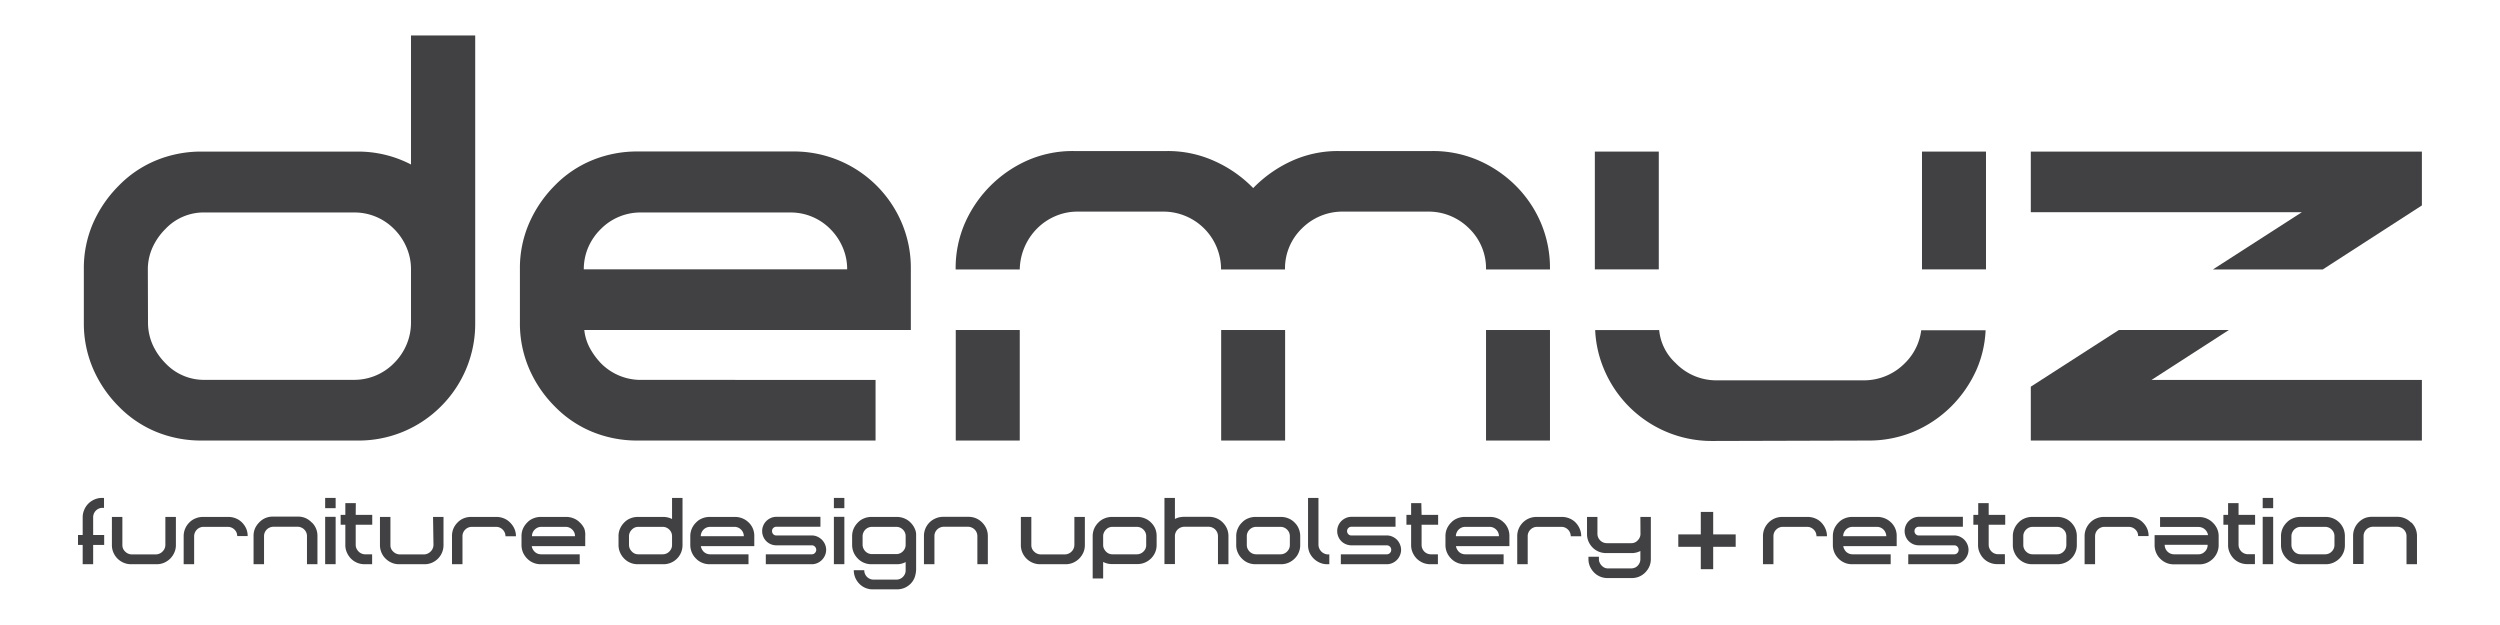
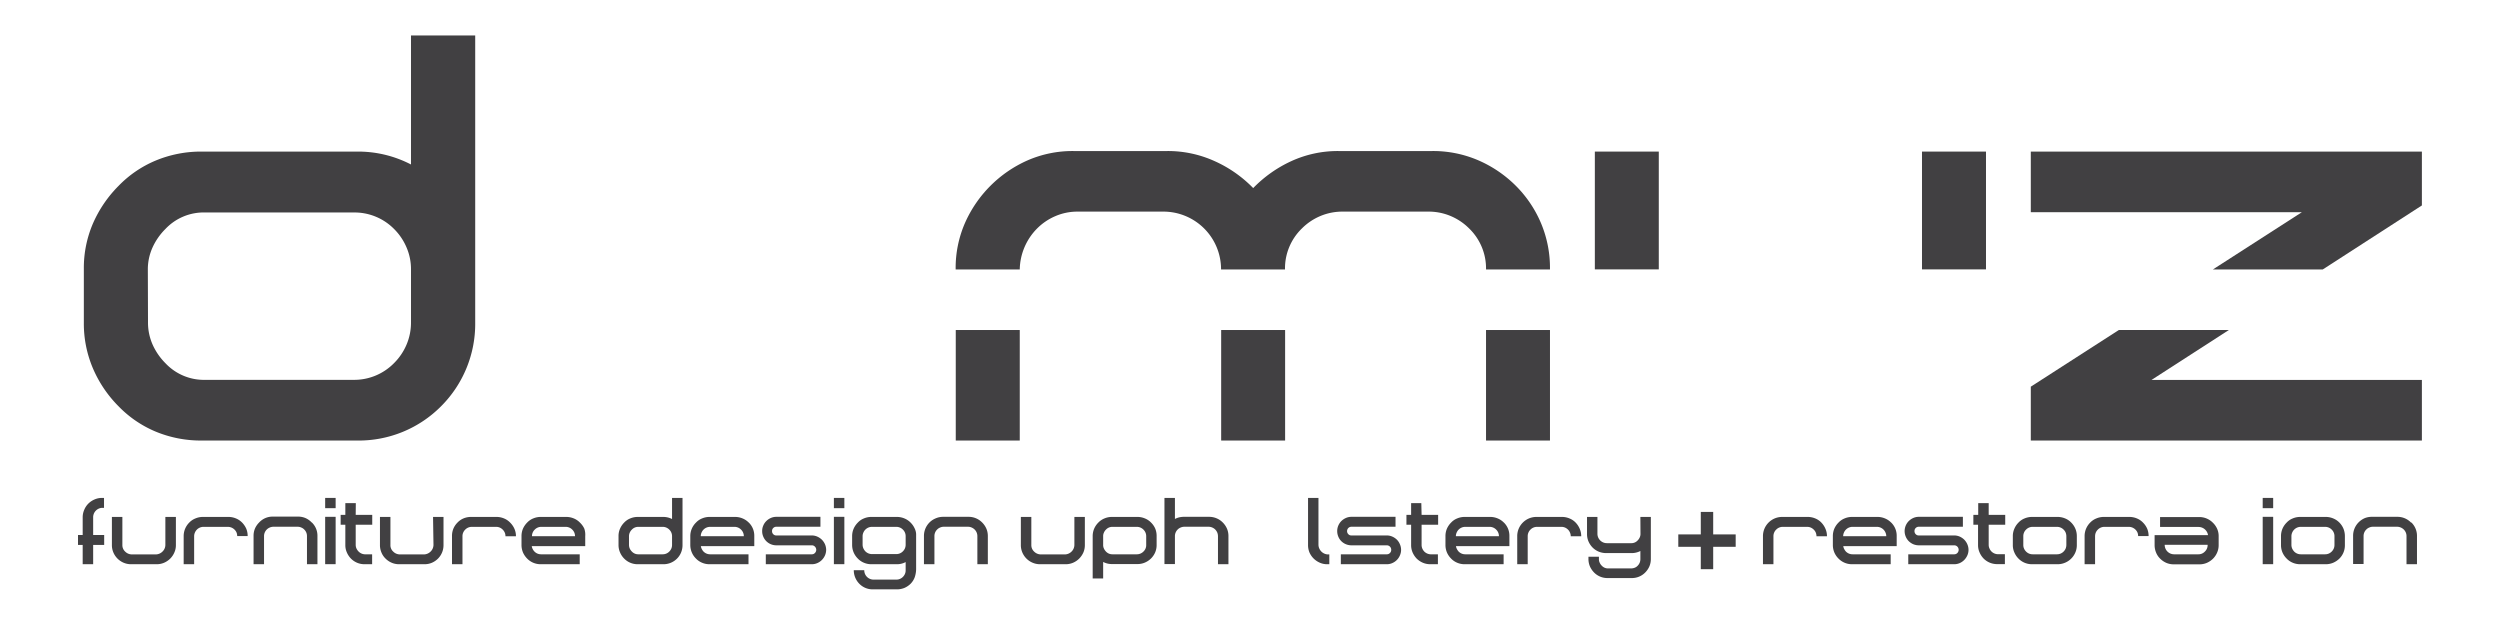
<svg xmlns="http://www.w3.org/2000/svg" viewBox="0 0 453.54 113.39">
  <defs>
    <style>.cls-1{fill:#414042;}</style>
  </defs>
  <title>logo</title>
  <g id="guides">
-     <path class="cls-1" d="M338.9,79.92a21,21,0,0,0,8.3-1.62A21.61,21.61,0,0,0,354,73.72,22.1,22.1,0,0,0,358.6,67a20.08,20.08,0,0,0,1.62-7.08H348.54a10.14,10.14,0,0,1-3,6A10.4,10.4,0,0,1,338.19,69H311.42A10.23,10.23,0,0,1,304,65.88a9.32,9.32,0,0,1-3-6H289.39A20.49,20.49,0,0,0,291,67a21.18,21.18,0,0,0,19.65,13Z" />
    <rect class="cls-1" x="173.39" y="59.87" width="11.61" height="20.05" />
    <rect class="cls-1" x="269.59" y="59.87" width="11.6" height="20.05" />
-     <path class="cls-1" d="M158.84,79.92v-11H116.39A10.13,10.13,0,0,1,109,65.88,13.17,13.17,0,0,1,107,63.13a8.87,8.87,0,0,1-1-3.26h59.24V48.78a20.87,20.87,0,0,0-1.63-8.3,21.23,21.23,0,0,0-19.75-13H115.68a21.4,21.4,0,0,0-8.35,1.63,20.21,20.21,0,0,0-6.72,4.58A22.28,22.28,0,0,0,96,40.48a20.39,20.39,0,0,0-1.68,8.3v9.77A20.73,20.73,0,0,0,96,66.9a22,22,0,0,0,4.63,6.82,20.21,20.21,0,0,0,6.72,4.58,21.39,21.39,0,0,0,8.35,1.62ZM106.72,44.86A10.47,10.47,0,0,1,109,41.55a10.1,10.1,0,0,1,7.43-3h26.77a10.08,10.08,0,0,1,7.43,3,10.47,10.47,0,0,1,2.24,3.31,9.9,9.9,0,0,1,.82,4H105.91A10.06,10.06,0,0,1,106.72,44.86Z" />
    <path class="cls-1" d="M243.63,38.39H259.1a10.31,10.31,0,0,1,4.12.82,10.47,10.47,0,0,1,3.31,2.24,10.09,10.09,0,0,1,3.06,7.43h11.6v-.1a20.87,20.87,0,0,0-1.63-8.3A21.28,21.28,0,0,0,275,33.71a22,22,0,0,0-6.82-4.63,20.73,20.73,0,0,0-8.35-1.68h-17a20.21,20.21,0,0,0-8.56,1.83,23,23,0,0,0-6.92,4.89,22.76,22.76,0,0,0-7-4.89,20.52,20.52,0,0,0-8.6-1.83h-17a20.39,20.39,0,0,0-8.3,1.68,22.23,22.23,0,0,0-11.4,11.4,20.39,20.39,0,0,0-1.68,8.3v.1H185a10.81,10.81,0,0,1,3.15-7.43,10.47,10.47,0,0,1,3.31-2.24,10.1,10.1,0,0,1,4-.82h15.58a10.46,10.46,0,0,1,10.48,10.49h11.6a10.09,10.09,0,0,1,3.06-7.43,10.47,10.47,0,0,1,3.31-2.24A10.31,10.31,0,0,1,243.63,38.39Z" />
    <rect class="cls-1" x="221.54" y="59.87" width="11.6" height="20.05" />
    <rect class="cls-1" x="289.33" y="27.5" width="11.6" height="21.37" />
    <polygon class="cls-1" points="404.35 59.87 384.39 59.87 368.42 70.15 368.42 79.92 439.37 79.92 439.37 68.93 390.31 68.93 404.35 59.87" />
    <rect class="cls-1" x="348.68" y="27.5" width="11.61" height="21.37" />
    <polygon class="cls-1" points="368.42 27.5 368.42 38.5 417.59 38.5 401.46 48.88 421.39 48.88 439.37 37.27 439.37 27.5 368.42 27.5" />
    <path class="cls-1" d="M21.52,73.72a20.21,20.21,0,0,0,6.72,4.58,21.39,21.39,0,0,0,8.35,1.62H64.78A21.05,21.05,0,0,0,80,73.72a21.12,21.12,0,0,0,6.21-15.17V6.43H74.56V29.84a20.82,20.82,0,0,0-9.78-2.34H36.59a21.4,21.4,0,0,0-8.35,1.63,20.21,20.21,0,0,0-6.72,4.58,22.28,22.28,0,0,0-4.63,6.77,20.39,20.39,0,0,0-1.68,8.3v9.77a20.73,20.73,0,0,0,1.68,8.35A22,22,0,0,0,21.52,73.72Zm5.3-24.84a9.61,9.61,0,0,1,.86-4A11.32,11.32,0,0,1,30,41.55a9.55,9.55,0,0,1,7.33-3H64.07a10.08,10.08,0,0,1,7.43,3,10.47,10.47,0,0,1,2.24,3.31,9.9,9.9,0,0,1,.82,4v9.57a10.17,10.17,0,0,1-.82,4.12,10.47,10.47,0,0,1-2.24,3.31,10.12,10.12,0,0,1-7.43,3.05H37.3A9.59,9.59,0,0,1,30,65.88a11.32,11.32,0,0,1-2.29-3.31,9.87,9.87,0,0,1-.86-4.12Z" />
    <path class="cls-1" d="M17.15,90.61a3.66,3.66,0,0,0-1.11.74,3.44,3.44,0,0,0-.75,1.12A3.4,3.4,0,0,0,15,93.83v3.23h-.85v1.8H15v3.5h1.9v-3.5h2v-1.8h-2V93.85a1.71,1.71,0,0,1,1.62-1.72h.35V90.33H18.5A3.33,3.33,0,0,0,17.15,90.61Z" />
    <path class="cls-1" d="M30,98.86a1.67,1.67,0,0,1-.52,1.2,1.75,1.75,0,0,1-1.19.52H23.91a1.73,1.73,0,0,1-1.21-.52,1.58,1.58,0,0,1-.5-1.2V93.78H20.3v5.1a3.36,3.36,0,0,0,.27,1.35,3.52,3.52,0,0,0,1.86,1.86,3.46,3.46,0,0,0,1.35.27h4.63a3.4,3.4,0,0,0,1.36-.27,3.63,3.63,0,0,0,1.11-.75,3.51,3.51,0,0,0,.75-1.11,3.2,3.2,0,0,0,.28-1.35v-5.1H30Z" />
    <path class="cls-1" d="M43.92,94.8a3.34,3.34,0,0,0-1.12-.75,3.45,3.45,0,0,0-1.37-.27H36.82a3.4,3.4,0,0,0-1.36.27,3.16,3.16,0,0,0-1.12.75,3.51,3.51,0,0,0-.75,1.11,3.45,3.45,0,0,0-.27,1.37v5.08h1.9V97.29a1.64,1.64,0,0,1,.14-.67,1.7,1.7,0,0,1,.36-.54,1.68,1.68,0,0,1,1.22-.5h4.4a1.73,1.73,0,0,1,1.56,1,1.63,1.63,0,0,1,.13.67h1.9a3.45,3.45,0,0,0-.27-1.37A3.85,3.85,0,0,0,43.92,94.8Z" />
    <path class="cls-1" d="M56.56,94.8A3.49,3.49,0,0,0,55.45,94a3.41,3.41,0,0,0-1.36-.28H49.46a3.33,3.33,0,0,0-1.35.28A3.38,3.38,0,0,0,47,94.8a3.58,3.58,0,0,0-.75,1.1A3.4,3.4,0,0,0,46,97.26v5.1h1.9V97.28a1.68,1.68,0,0,1,.5-1.22,1.76,1.76,0,0,1,1.2-.5H54a1.58,1.58,0,0,1,.65.14,1.55,1.55,0,0,1,.54.36,1.64,1.64,0,0,1,.5,1.22v5.08h1.9v-5.1a3.34,3.34,0,0,0-1-2.46Z" />
    <rect class="cls-1" x="58.99" y="90.33" width="1.9" height="1.86" />
    <rect class="cls-1" x="58.99" y="93.76" width="1.9" height="8.59" />
    <path class="cls-1" d="M64.55,91.28h-1.9V93.4H61.8v1.8h.85v3.68a3.2,3.2,0,0,0,.28,1.35,3.66,3.66,0,0,0,.74,1.11,3.51,3.51,0,0,0,1.11.75,3.45,3.45,0,0,0,1.37.27h1.36v-1.8H66.17A1.7,1.7,0,0,1,65,100a1.93,1.93,0,0,1-.35-.54,1.68,1.68,0,0,1-.12-.63V95.2h3V93.4h-3Z" />
    <path class="cls-1" d="M78.64,98.86a1.71,1.71,0,0,1-.52,1.2,1.75,1.75,0,0,1-1.2.52H72.54a1.71,1.71,0,0,1-1.21-.52,1.54,1.54,0,0,1-.5-1.2V93.78h-1.9v5.1a3.36,3.36,0,0,0,.27,1.35,3.21,3.21,0,0,0,.75,1.11,3.51,3.51,0,0,0,1.11.75,3.39,3.39,0,0,0,1.35.27H77a3.4,3.4,0,0,0,1.36-.27,3.58,3.58,0,0,0,1.1-.75,3.46,3.46,0,0,0,1-2.46v-5.1h-1.9Z" />
    <path class="cls-1" d="M92.54,94.8a3.21,3.21,0,0,0-1.11-.75,3.45,3.45,0,0,0-1.37-.27H85.45a3.49,3.49,0,0,0-1.37.27A3.21,3.21,0,0,0,83,94.8a3.51,3.51,0,0,0-.75,1.11A3.45,3.45,0,0,0,82,97.28v5.08h1.9V97.29a1.63,1.63,0,0,1,.13-.67,1.73,1.73,0,0,1,.37-.54,1.67,1.67,0,0,1,1.22-.5H90a1.62,1.62,0,0,1,.66.13,1.78,1.78,0,0,1,.91.91,1.63,1.63,0,0,1,.13.67h1.9a3.29,3.29,0,0,0-.28-1.37A3.66,3.66,0,0,0,92.54,94.8Z" />
    <path class="cls-1" d="M105.2,94.8a3.21,3.21,0,0,0-1.11-.75,3.49,3.49,0,0,0-1.37-.27H98.11a3.45,3.45,0,0,0-1.37.27,3.08,3.08,0,0,0-1.1.75,3.8,3.8,0,0,0-.76,1.1,3.4,3.4,0,0,0-.27,1.36v1.6a3.49,3.49,0,0,0,.27,1.37,3.71,3.71,0,0,0,.76,1.11,3.36,3.36,0,0,0,1.1.75,3.45,3.45,0,0,0,1.37.27h7.06v-1.8h-7a1.66,1.66,0,0,1-1.21-.5,1.83,1.83,0,0,1-.32-.45,1.64,1.64,0,0,1-.17-.53h9.7V97.26A3.4,3.4,0,0,0,106,95.9,3.58,3.58,0,0,0,105.2,94.8Zm-8.69,2.48a1.64,1.64,0,0,1,.5-1.2,1.66,1.66,0,0,1,1.21-.5h4.38a1.67,1.67,0,0,1,1.22.5,1.73,1.73,0,0,1,.37.54,1.76,1.76,0,0,1,.13.66Z" />
    <path class="cls-1" d="M121.92,94.16a3.46,3.46,0,0,0-1.6-.38h-4.61a3.45,3.45,0,0,0-1.37.27,3.08,3.08,0,0,0-1.1.75,3.58,3.58,0,0,0-.75,1.1,3.25,3.25,0,0,0-.28,1.36v1.6a3.33,3.33,0,0,0,.28,1.37,3.51,3.51,0,0,0,.75,1.11,3.36,3.36,0,0,0,1.1.75,3.45,3.45,0,0,0,1.37.27h4.61a3.45,3.45,0,0,0,2.48-1,3.35,3.35,0,0,0,.75-1.11,3.49,3.49,0,0,0,.27-1.37V90.33h-1.9Zm0,4.68a1.68,1.68,0,0,1-.13.68,1.79,1.79,0,0,1-.37.54,1.67,1.67,0,0,1-1.22.5h-4.38a1.57,1.57,0,0,1-1.19-.5,2,2,0,0,1-.38-.54,1.69,1.69,0,0,1-.14-.68V97.28a1.59,1.59,0,0,1,.14-.66,1.75,1.75,0,0,1,.38-.54,1.57,1.57,0,0,1,1.19-.5h4.38a1.67,1.67,0,0,1,1.22.5,1.64,1.64,0,0,1,.5,1.2Z" />
    <path class="cls-1" d="M135.83,94.8a3.34,3.34,0,0,0-1.12-.75,3.45,3.45,0,0,0-1.37-.27h-4.61a3.4,3.4,0,0,0-1.36.27,3,3,0,0,0-1.1.75,3.45,3.45,0,0,0-.76,1.1,3.41,3.41,0,0,0-.28,1.36v1.6a3.49,3.49,0,0,0,.28,1.37,3.38,3.38,0,0,0,.76,1.11,3.26,3.26,0,0,0,1.1.75,3.4,3.4,0,0,0,1.36.27h7.06v-1.8h-6.94a1.68,1.68,0,0,1-1.22-.5,1.8,1.8,0,0,1-.31-.45,1.43,1.43,0,0,1-.17-.53h9.69V97.26a3.34,3.34,0,0,0-1-2.46Zm-8.7,2.48a1.59,1.59,0,0,1,.14-.66,1.7,1.7,0,0,1,.36-.54,1.68,1.68,0,0,1,1.22-.5h4.38a1.66,1.66,0,0,1,1.21.5,1.64,1.64,0,0,1,.5,1.2Z" />
    <path class="cls-1" d="M149.1,97.91a2.82,2.82,0,0,0-.83-.56,2.42,2.42,0,0,0-1-.21h-6.43a.73.73,0,0,1-.56-.23.76.76,0,0,1-.22-.56.75.75,0,0,1,.22-.56.77.77,0,0,1,.56-.23h8v-1.8h-8a2.47,2.47,0,0,0-1,.21,2.65,2.65,0,0,0-.82.56,2.42,2.42,0,0,0-.55.82,2.38,2.38,0,0,0-.2,1,2.42,2.42,0,0,0,.2,1,2.46,2.46,0,0,0,.55.83,2.57,2.57,0,0,0,1.83.75h6.43a.74.74,0,0,1,.56.24.81.81,0,0,1,0,1.15.74.74,0,0,1-.56.24h-8.35v1.8h8.35a2.42,2.42,0,0,0,1-.21,2.67,2.67,0,0,0,.83-.57,2.82,2.82,0,0,0,.56-.83,2.64,2.64,0,0,0,.21-1,2.68,2.68,0,0,0-.21-1A2.77,2.77,0,0,0,149.1,97.91Z" />
    <rect class="cls-1" x="151.28" y="90.33" width="1.9" height="1.86" />
    <rect class="cls-1" x="151.28" y="93.76" width="1.9" height="8.59" />
    <path class="cls-1" d="M165.19,94.8a3.34,3.34,0,0,0-1.12-.75,3.45,3.45,0,0,0-1.37-.27h-4.61a3.4,3.4,0,0,0-1.36.27,3,3,0,0,0-1.1.75,3.61,3.61,0,0,0-.76,1.1,3.41,3.41,0,0,0-.28,1.36v1.6a3.49,3.49,0,0,0,.28,1.37,3.54,3.54,0,0,0,.76,1.11,3.26,3.26,0,0,0,1.1.75,3.4,3.4,0,0,0,1.36.27h4.61a3.35,3.35,0,0,0,1.6-.39v1.49a1.59,1.59,0,0,1-.13.66,1.79,1.79,0,0,1-.37.54,1.64,1.64,0,0,1-1.21.49h-4.08a1.69,1.69,0,0,1-1.72-1.71l-1.9,0a3.44,3.44,0,0,0,.27,1.36,3.55,3.55,0,0,0,.75,1.12,3.38,3.38,0,0,0,2.46,1h4.33a3.63,3.63,0,0,0,1.37-.26,3.67,3.67,0,0,0,1.12-.75,3.36,3.36,0,0,0,.75-1.17,4.86,4.86,0,0,0,.26-1.7V96.88a2.64,2.64,0,0,0-.26-1A3.66,3.66,0,0,0,165.19,94.8Zm-.89,4a1.68,1.68,0,0,1-.13.68,1.79,1.79,0,0,1-.37.54,1.65,1.65,0,0,1-1.21.5h-4.38a1.68,1.68,0,0,1-1.22-.5,2,2,0,0,1-.36-.54,1.69,1.69,0,0,1-.14-.68V97.28a1.59,1.59,0,0,1,.14-.66,1.7,1.7,0,0,1,.36-.54,1.68,1.68,0,0,1,1.22-.5h4.38a1.65,1.65,0,0,1,1.21.5,1.64,1.64,0,0,1,.5,1.2Z" />
    <path class="cls-1" d="M178.19,94.8a3.45,3.45,0,0,0-1.1-.76,3.41,3.41,0,0,0-1.36-.28H171.1a3.41,3.41,0,0,0-1.36.28,3.43,3.43,0,0,0-2.12,3.22v5.1h1.9V97.28a1.64,1.64,0,0,1,.5-1.22,1.55,1.55,0,0,1,.54-.36,1.58,1.58,0,0,1,.65-.14h4.4a1.66,1.66,0,0,1,.66.14,1.76,1.76,0,0,1,.54.36,1.68,1.68,0,0,1,.5,1.22v5.08h1.9v-5.1a3.4,3.4,0,0,0-.27-1.36A3.58,3.58,0,0,0,178.19,94.8Z" />
    <path class="cls-1" d="M194.91,98.86a1.7,1.7,0,0,1-.51,1.2,1.75,1.75,0,0,1-1.2.52h-4.38a1.73,1.73,0,0,1-1.22-.52,1.58,1.58,0,0,1-.5-1.2V93.78h-1.9v5.1a3.36,3.36,0,0,0,.27,1.35,3.51,3.51,0,0,0,.75,1.11,3.44,3.44,0,0,0,1.12.75,3.38,3.38,0,0,0,1.34.27h4.63a3.37,3.37,0,0,0,1.36-.27,3.51,3.51,0,0,0,1.11-.75,3.71,3.71,0,0,0,.76-1.11,3.36,3.36,0,0,0,.27-1.35v-5.1h-1.9Z" />
    <path class="cls-1" d="M208.82,94.8a3.25,3.25,0,0,0-1.12-.75,3.39,3.39,0,0,0-1.35-.27h-4.63a3.36,3.36,0,0,0-1.35.27,3.21,3.21,0,0,0-1.11.75,3.54,3.54,0,0,0-.76,1.11,3.45,3.45,0,0,0-.27,1.37v7.66h1.9v-3a3.31,3.31,0,0,0,1.59.39h4.63a3.39,3.39,0,0,0,1.35-.27,3.55,3.55,0,0,0,1.12-.75,3.51,3.51,0,0,0,.75-1.11,3.35,3.35,0,0,0,.26-1.35v-1.6a3.45,3.45,0,0,0-.26-1.37A3.51,3.51,0,0,0,208.82,94.8Zm-.88,4.06a1.58,1.58,0,0,1-.5,1.2,1.68,1.68,0,0,1-1.22.5h-4.38a1.58,1.58,0,0,1-1.2-.5,2,2,0,0,1-.37-.54,1.51,1.51,0,0,1-.14-.66V97.29a1.49,1.49,0,0,1,.14-.67,1.73,1.73,0,0,1,.37-.54,1.58,1.58,0,0,1,1.2-.5h4.38a1.68,1.68,0,0,1,1.22.5,1.66,1.66,0,0,1,.5,1.21Z" />
    <path class="cls-1" d="M221.84,94.8a3.38,3.38,0,0,0-1.11-.76,3.49,3.49,0,0,0-1.37-.28h-4.61a3.86,3.86,0,0,0-.84.1,3.5,3.5,0,0,0-.76.29V90.33h-1.9v12h1.9V97.28a1.67,1.67,0,0,1,.13-.67,1.72,1.72,0,0,1,.37-.55,1.59,1.59,0,0,1,.55-.36,1.66,1.66,0,0,1,.66-.14h4.38a1.69,1.69,0,0,1,.68.14,1.76,1.76,0,0,1,.54.36,1.9,1.9,0,0,1,.37.55,1.86,1.86,0,0,1,.13.67v5.08h1.9v-5.1a3.4,3.4,0,0,0-.27-1.36A3.58,3.58,0,0,0,221.84,94.8Z" />
-     <path class="cls-1" d="M234.86,94.8a3.21,3.21,0,0,0-1.11-.75,3.45,3.45,0,0,0-1.37-.27h-4.61a3.49,3.49,0,0,0-1.37.27,3,3,0,0,0-1.09.75,3.38,3.38,0,0,0-.76,1.11,3.29,3.29,0,0,0-.28,1.37v1.6a3.2,3.2,0,0,0,.28,1.35,3.38,3.38,0,0,0,.76,1.11,3.32,3.32,0,0,0,1.09.75,3.49,3.49,0,0,0,1.37.27h4.61a3.45,3.45,0,0,0,1.37-.27,3.51,3.51,0,0,0,1.11-.75,3.21,3.21,0,0,0,.75-1.11,3.36,3.36,0,0,0,.27-1.35v-1.6a3.45,3.45,0,0,0-.27-1.37A3.21,3.21,0,0,0,234.86,94.8ZM234,98.86a1.65,1.65,0,0,1-.13.66,1.79,1.79,0,0,1-.37.54,1.66,1.66,0,0,1-1.21.5h-4.38a1.67,1.67,0,0,1-1.22-.5,2,2,0,0,1-.37-.54,1.65,1.65,0,0,1-.13-.66V97.29a1.63,1.63,0,0,1,.13-.67,1.73,1.73,0,0,1,.37-.54,1.67,1.67,0,0,1,1.22-.5h4.38a1.66,1.66,0,0,1,1.21.5,1.58,1.58,0,0,1,.37.54,1.63,1.63,0,0,1,.13.67Z" />
    <path class="cls-1" d="M239.66,100a1.9,1.9,0,0,1-.34-.54,1.71,1.71,0,0,1-.13-.65V90.33H237.3v8.53a3.48,3.48,0,0,0,.26,1.37,3.62,3.62,0,0,0,1.87,1.85,3.23,3.23,0,0,0,1.35.28h.38v-1.78l-.35,0A1.81,1.81,0,0,1,239.66,100Z" />
    <path class="cls-1" d="M253.42,97.91a2.82,2.82,0,0,0-.83-.56,2.44,2.44,0,0,0-1-.21h-6.42a.72.72,0,0,1-.56-.23.77.77,0,0,1-.23-.56.79.79,0,0,1,.79-.79h8v-1.8h-8a2.44,2.44,0,0,0-1,.21,2.82,2.82,0,0,0-.83.56,2.75,2.75,0,0,0-.55.82,2.55,2.55,0,0,0-.2,1,2.59,2.59,0,0,0,.2,1,2.5,2.5,0,0,0,1.38,1.38,2.6,2.6,0,0,0,1,.2h6.42a.8.8,0,0,1,.8.81.78.78,0,0,1-.23.58.76.76,0,0,1-.57.24h-8.34v1.8h8.34a2.44,2.44,0,0,0,1-.21,2.67,2.67,0,0,0,.83-.57,2.61,2.61,0,0,0,.55-.83,2.47,2.47,0,0,0,.21-1,2.5,2.5,0,0,0-.21-1A2.57,2.57,0,0,0,253.42,97.91Z" />
    <path class="cls-1" d="M257.85,91.28H256V93.4h-.85v1.8H256v3.68a3.36,3.36,0,0,0,.27,1.35,3.85,3.85,0,0,0,.74,1.11,3.67,3.67,0,0,0,1.12.75,3.45,3.45,0,0,0,1.37.27h1.36v-1.8h-1.35a1.72,1.72,0,0,1-1.15-.53,1.9,1.9,0,0,1-.34-.54,1.68,1.68,0,0,1-.12-.63V95.2h3V93.4h-3Z" />
    <path class="cls-1" d="M272.82,94.8a3.34,3.34,0,0,0-1.12-.75,3.44,3.44,0,0,0-1.36-.27h-4.62a3.4,3.4,0,0,0-1.36.27,3,3,0,0,0-1.1.75,3.61,3.61,0,0,0-.76,1.1,3.4,3.4,0,0,0-.27,1.36v1.6a3.49,3.49,0,0,0,.27,1.37,3.54,3.54,0,0,0,.76,1.11,3.26,3.26,0,0,0,1.1.75,3.4,3.4,0,0,0,1.36.27h7.06v-1.8h-6.94a1.68,1.68,0,0,1-1.22-.5,2.11,2.11,0,0,1-.31-.45,1.43,1.43,0,0,1-.17-.53h9.69V97.26a3.34,3.34,0,0,0-1-2.46Zm-8.7,2.48a1.59,1.59,0,0,1,.14-.66,1.7,1.7,0,0,1,.36-.54,1.68,1.68,0,0,1,1.22-.5h4.38a1.65,1.65,0,0,1,1.21.5,1.64,1.64,0,0,1,.5,1.2Z" />
    <path class="cls-1" d="M285.84,94.8a3.16,3.16,0,0,0-1.12-.75,3.4,3.4,0,0,0-1.36-.27h-4.61a3.45,3.45,0,0,0-1.37.27,3.52,3.52,0,0,0-1.86,1.86,3.45,3.45,0,0,0-.27,1.37v5.08h1.9V97.29a1.63,1.63,0,0,1,.13-.67,1.58,1.58,0,0,1,.37-.54,1.65,1.65,0,0,1,1.21-.5h4.4a1.65,1.65,0,0,1,.66.13,1.79,1.79,0,0,1,.54.37,1.55,1.55,0,0,1,.36.54,1.64,1.64,0,0,1,.14.67h1.9a3.46,3.46,0,0,0-.28-1.37A3.66,3.66,0,0,0,285.84,94.8Z" />
    <path class="cls-1" d="M297.61,96.85a1.44,1.44,0,0,1-.14.65,1.73,1.73,0,0,1-.37.54,1.54,1.54,0,0,1-1.2.5h-4.38a1.71,1.71,0,0,1-1.72-1.69V93.78h-1.89v3.07a3.43,3.43,0,0,0,.26,1.36,3.67,3.67,0,0,0,.75,1.12,3.44,3.44,0,0,0,1.12.75,3.57,3.57,0,0,0,1.35.26H296a3.42,3.42,0,0,0,1.59-.38v1.48a1.68,1.68,0,0,1-.5,1.2,1.42,1.42,0,0,1-.54.36,1.93,1.93,0,0,1-.67.12h-4.1a1.54,1.54,0,0,1-1.2-.5,1.73,1.73,0,0,1-.37-.54,1.45,1.45,0,0,1-.14-.66V101h-1.9v.4a3.4,3.4,0,0,0,.27,1.36,3.84,3.84,0,0,0,.76,1.11,3.38,3.38,0,0,0,2.47,1H296a3.38,3.38,0,0,0,2.46-1,3.66,3.66,0,0,0,.76-1.11,3.4,3.4,0,0,0,.27-1.36V93.78h-1.9Z" />
    <path class="cls-1" d="M330.42,94.8a3.21,3.21,0,0,0-1.11-.75,3.49,3.49,0,0,0-1.37-.27h-4.61a3.45,3.45,0,0,0-1.37.27,3.52,3.52,0,0,0-1.86,1.86,3.45,3.45,0,0,0-.27,1.37v5.08h1.9V97.29a1.63,1.63,0,0,1,.13-.67,1.58,1.58,0,0,1,.37-.54,1.66,1.66,0,0,1,1.21-.5h4.4a1.65,1.65,0,0,1,.66.13,1.79,1.79,0,0,1,.54.37,1.58,1.58,0,0,1,.37.54,1.82,1.82,0,0,1,.13.67h1.9a3.29,3.29,0,0,0-.28-1.37A3.66,3.66,0,0,0,330.42,94.8Z" />
    <path class="cls-1" d="M343.08,94.8a3.34,3.34,0,0,0-1.12-.75,3.4,3.4,0,0,0-1.36-.27H336a3.4,3.4,0,0,0-1.36.27,3.08,3.08,0,0,0-1.1.75,3.61,3.61,0,0,0-.76,1.1,3.4,3.4,0,0,0-.27,1.36v1.6a3.49,3.49,0,0,0,.27,1.37,3.54,3.54,0,0,0,.76,1.11,3.36,3.36,0,0,0,1.1.75,3.4,3.4,0,0,0,1.36.27H343v-1.8H336.1a1.68,1.68,0,0,1-1.22-.5,2.11,2.11,0,0,1-.31-.45,1.43,1.43,0,0,1-.17-.53h9.69V97.26a3.34,3.34,0,0,0-1-2.46Zm-8.7,2.48a1.59,1.59,0,0,1,.14-.66,1.7,1.7,0,0,1,.36-.54,1.68,1.68,0,0,1,1.22-.5h4.38a1.68,1.68,0,0,1,1.22.5,1.7,1.7,0,0,1,.36.54,1.59,1.59,0,0,1,.14.66Z" />
    <path class="cls-1" d="M356.35,97.91a2.77,2.77,0,0,0-.82-.56,2.5,2.5,0,0,0-1-.21h-6.43a.73.73,0,0,1-.56-.23.76.76,0,0,1-.22-.56.75.75,0,0,1,.22-.56.77.77,0,0,1,.56-.23h8v-1.8h-8a2.47,2.47,0,0,0-1,.21,2.77,2.77,0,0,0-.82.56,2.59,2.59,0,0,0-.55,2.82,2.61,2.61,0,0,0,.55.83,2.75,2.75,0,0,0,.82.55,2.64,2.64,0,0,0,1,.2h6.43a.78.78,0,0,1,.57.24.83.83,0,0,1,0,1.15.78.78,0,0,1-.57.24h-8.34v1.8h8.34a2.5,2.5,0,0,0,1-.21,2.63,2.63,0,0,0,.82-.57,2.82,2.82,0,0,0,.56-.83,2.47,2.47,0,0,0,.21-1,2.5,2.5,0,0,0-.21-1A2.77,2.77,0,0,0,356.35,97.91Z" />
    <path class="cls-1" d="M360.78,91.28h-1.9V93.4H358v1.8h.85v3.68a3.2,3.2,0,0,0,.28,1.35,3.66,3.66,0,0,0,.74,1.11,3.45,3.45,0,0,0,2.48,1h1.37v-1.8H362.4a1.68,1.68,0,0,1-1.49-1.07,1.51,1.51,0,0,1-.13-.63V95.2h3V93.4h-3Z" />
    <path class="cls-1" d="M375.75,94.8a3.21,3.21,0,0,0-1.11-.75,3.49,3.49,0,0,0-1.37-.27h-4.61a3.45,3.45,0,0,0-1.37.27,3.08,3.08,0,0,0-1.1.75,3.51,3.51,0,0,0-.75,1.11,3.29,3.29,0,0,0-.28,1.37v1.6a3.2,3.2,0,0,0,.28,1.35,3.51,3.51,0,0,0,.75,1.11,3.36,3.36,0,0,0,1.1.75,3.45,3.45,0,0,0,1.37.27h4.61a3.5,3.5,0,0,0,3.23-2.13,3.36,3.36,0,0,0,.27-1.35v-1.6a3.45,3.45,0,0,0-.27-1.37A3.51,3.51,0,0,0,375.75,94.8Zm-.88,4.06a1.85,1.85,0,0,1-.13.66,1.79,1.79,0,0,1-.37.54,1.67,1.67,0,0,1-1.22.5h-4.38a1.66,1.66,0,0,1-1.21-.5,1.79,1.79,0,0,1-.37-.54,1.65,1.65,0,0,1-.13-.66V97.29a1.63,1.63,0,0,1,.13-.67,1.58,1.58,0,0,1,.37-.54,1.66,1.66,0,0,1,1.21-.5h4.38a1.67,1.67,0,0,1,1.22.5,1.58,1.58,0,0,1,.37.54,1.82,1.82,0,0,1,.13.67Z" />
    <path class="cls-1" d="M388.77,94.8a3.21,3.21,0,0,0-1.11-.75,3.45,3.45,0,0,0-1.37-.27h-4.61a3.4,3.4,0,0,0-1.36.27,3.16,3.16,0,0,0-1.12.75,3.51,3.51,0,0,0-.75,1.11,3.45,3.45,0,0,0-.27,1.37v5.08h1.9V97.29a1.82,1.82,0,0,1,.13-.67,1.73,1.73,0,0,1,.37-.54,1.67,1.67,0,0,1,1.22-.5h4.39a1.73,1.73,0,0,1,1.57,1,1.63,1.63,0,0,1,.13.67h1.9a3.45,3.45,0,0,0-.27-1.37A3.68,3.68,0,0,0,388.77,94.8Z" />
    <path class="cls-1" d="M401.42,94.8a3.45,3.45,0,0,0-2.47-1h-7.08v1.8h7a1.74,1.74,0,0,1,1.7,1.48h-9.69v1.8a3.49,3.49,0,0,0,.27,1.37,3.21,3.21,0,0,0,.75,1.11,3.58,3.58,0,0,0,1.1.75,3.4,3.4,0,0,0,1.36.27H399a3.4,3.4,0,0,0,1.36-.27,3.75,3.75,0,0,0,1.11-.75,3.51,3.51,0,0,0,.75-1.11,3.33,3.33,0,0,0,.28-1.37v-1.6a3.25,3.25,0,0,0-.28-1.36A3.58,3.58,0,0,0,401.42,94.8ZM400,100.06a1.58,1.58,0,0,1-1.2.5h-4.38a1.71,1.71,0,0,1-1.71-1.72l7.79,0A1.6,1.6,0,0,1,400,100.06Z" />
-     <path class="cls-1" d="M406.11,91.28h-1.9V93.4h-.85v1.8h.85v3.68a3.2,3.2,0,0,0,.28,1.35,3.66,3.66,0,0,0,.74,1.11,3.45,3.45,0,0,0,2.48,1h1.37v-1.8h-1.35a1.68,1.68,0,0,1-1.49-1.07,1.51,1.51,0,0,1-.13-.63V95.2h3V93.4h-3Z" />
    <rect class="cls-1" x="410.49" y="90.33" width="1.9" height="1.86" />
    <rect class="cls-1" x="410.49" y="93.76" width="1.9" height="8.59" />
    <path class="cls-1" d="M424.4,94.8a3.34,3.34,0,0,0-1.12-.75,3.44,3.44,0,0,0-1.36-.27H417.3a3.4,3.4,0,0,0-1.36.27,3,3,0,0,0-1.1.75,3.54,3.54,0,0,0-.76,1.11,3.45,3.45,0,0,0-.27,1.37v1.6a3.36,3.36,0,0,0,.27,1.35,3.54,3.54,0,0,0,.76,1.11,3.26,3.26,0,0,0,1.1.75,3.4,3.4,0,0,0,1.36.27h4.62a3.44,3.44,0,0,0,1.36-.27,3.67,3.67,0,0,0,1.12-.75,3.38,3.38,0,0,0,1-2.46v-1.6a3.63,3.63,0,0,0-.26-1.37A3.51,3.51,0,0,0,424.4,94.8Zm-.89,4.06a1.65,1.65,0,0,1-.13.66,1.79,1.79,0,0,1-.37.54,1.65,1.65,0,0,1-1.21.5h-4.38a1.68,1.68,0,0,1-1.22-.5,2,2,0,0,1-.36-.54,1.66,1.66,0,0,1-.14-.66V97.29a1.64,1.64,0,0,1,.14-.67,1.7,1.7,0,0,1,.36-.54,1.68,1.68,0,0,1,1.22-.5h4.38a1.65,1.65,0,0,1,1.21.5,1.58,1.58,0,0,1,.37.54,1.63,1.63,0,0,1,.13.67Z" />
    <path class="cls-1" d="M437.4,94.8a3.45,3.45,0,0,0-1.1-.76,3.41,3.41,0,0,0-1.36-.28h-4.63A3.41,3.41,0,0,0,429,94a3.6,3.6,0,0,0-1.11.76,3.45,3.45,0,0,0-1,2.46v5.1h1.9V97.28a1.64,1.64,0,0,1,.5-1.22,1.55,1.55,0,0,1,.54-.36,1.59,1.59,0,0,1,.66-.14h4.39a1.76,1.76,0,0,1,1.2.5,1.68,1.68,0,0,1,.5,1.22v5.08h1.9v-5.1a3.4,3.4,0,0,0-1-2.46Z" />
    <polygon class="cls-1" points="310.8 92.87 308.55 92.87 308.55 96.95 304.47 96.95 304.47 99.2 308.55 99.2 308.55 103.26 310.8 103.26 310.8 99.2 314.88 99.2 314.88 96.95 310.8 96.95 310.8 92.87" />
  </g>
</svg>